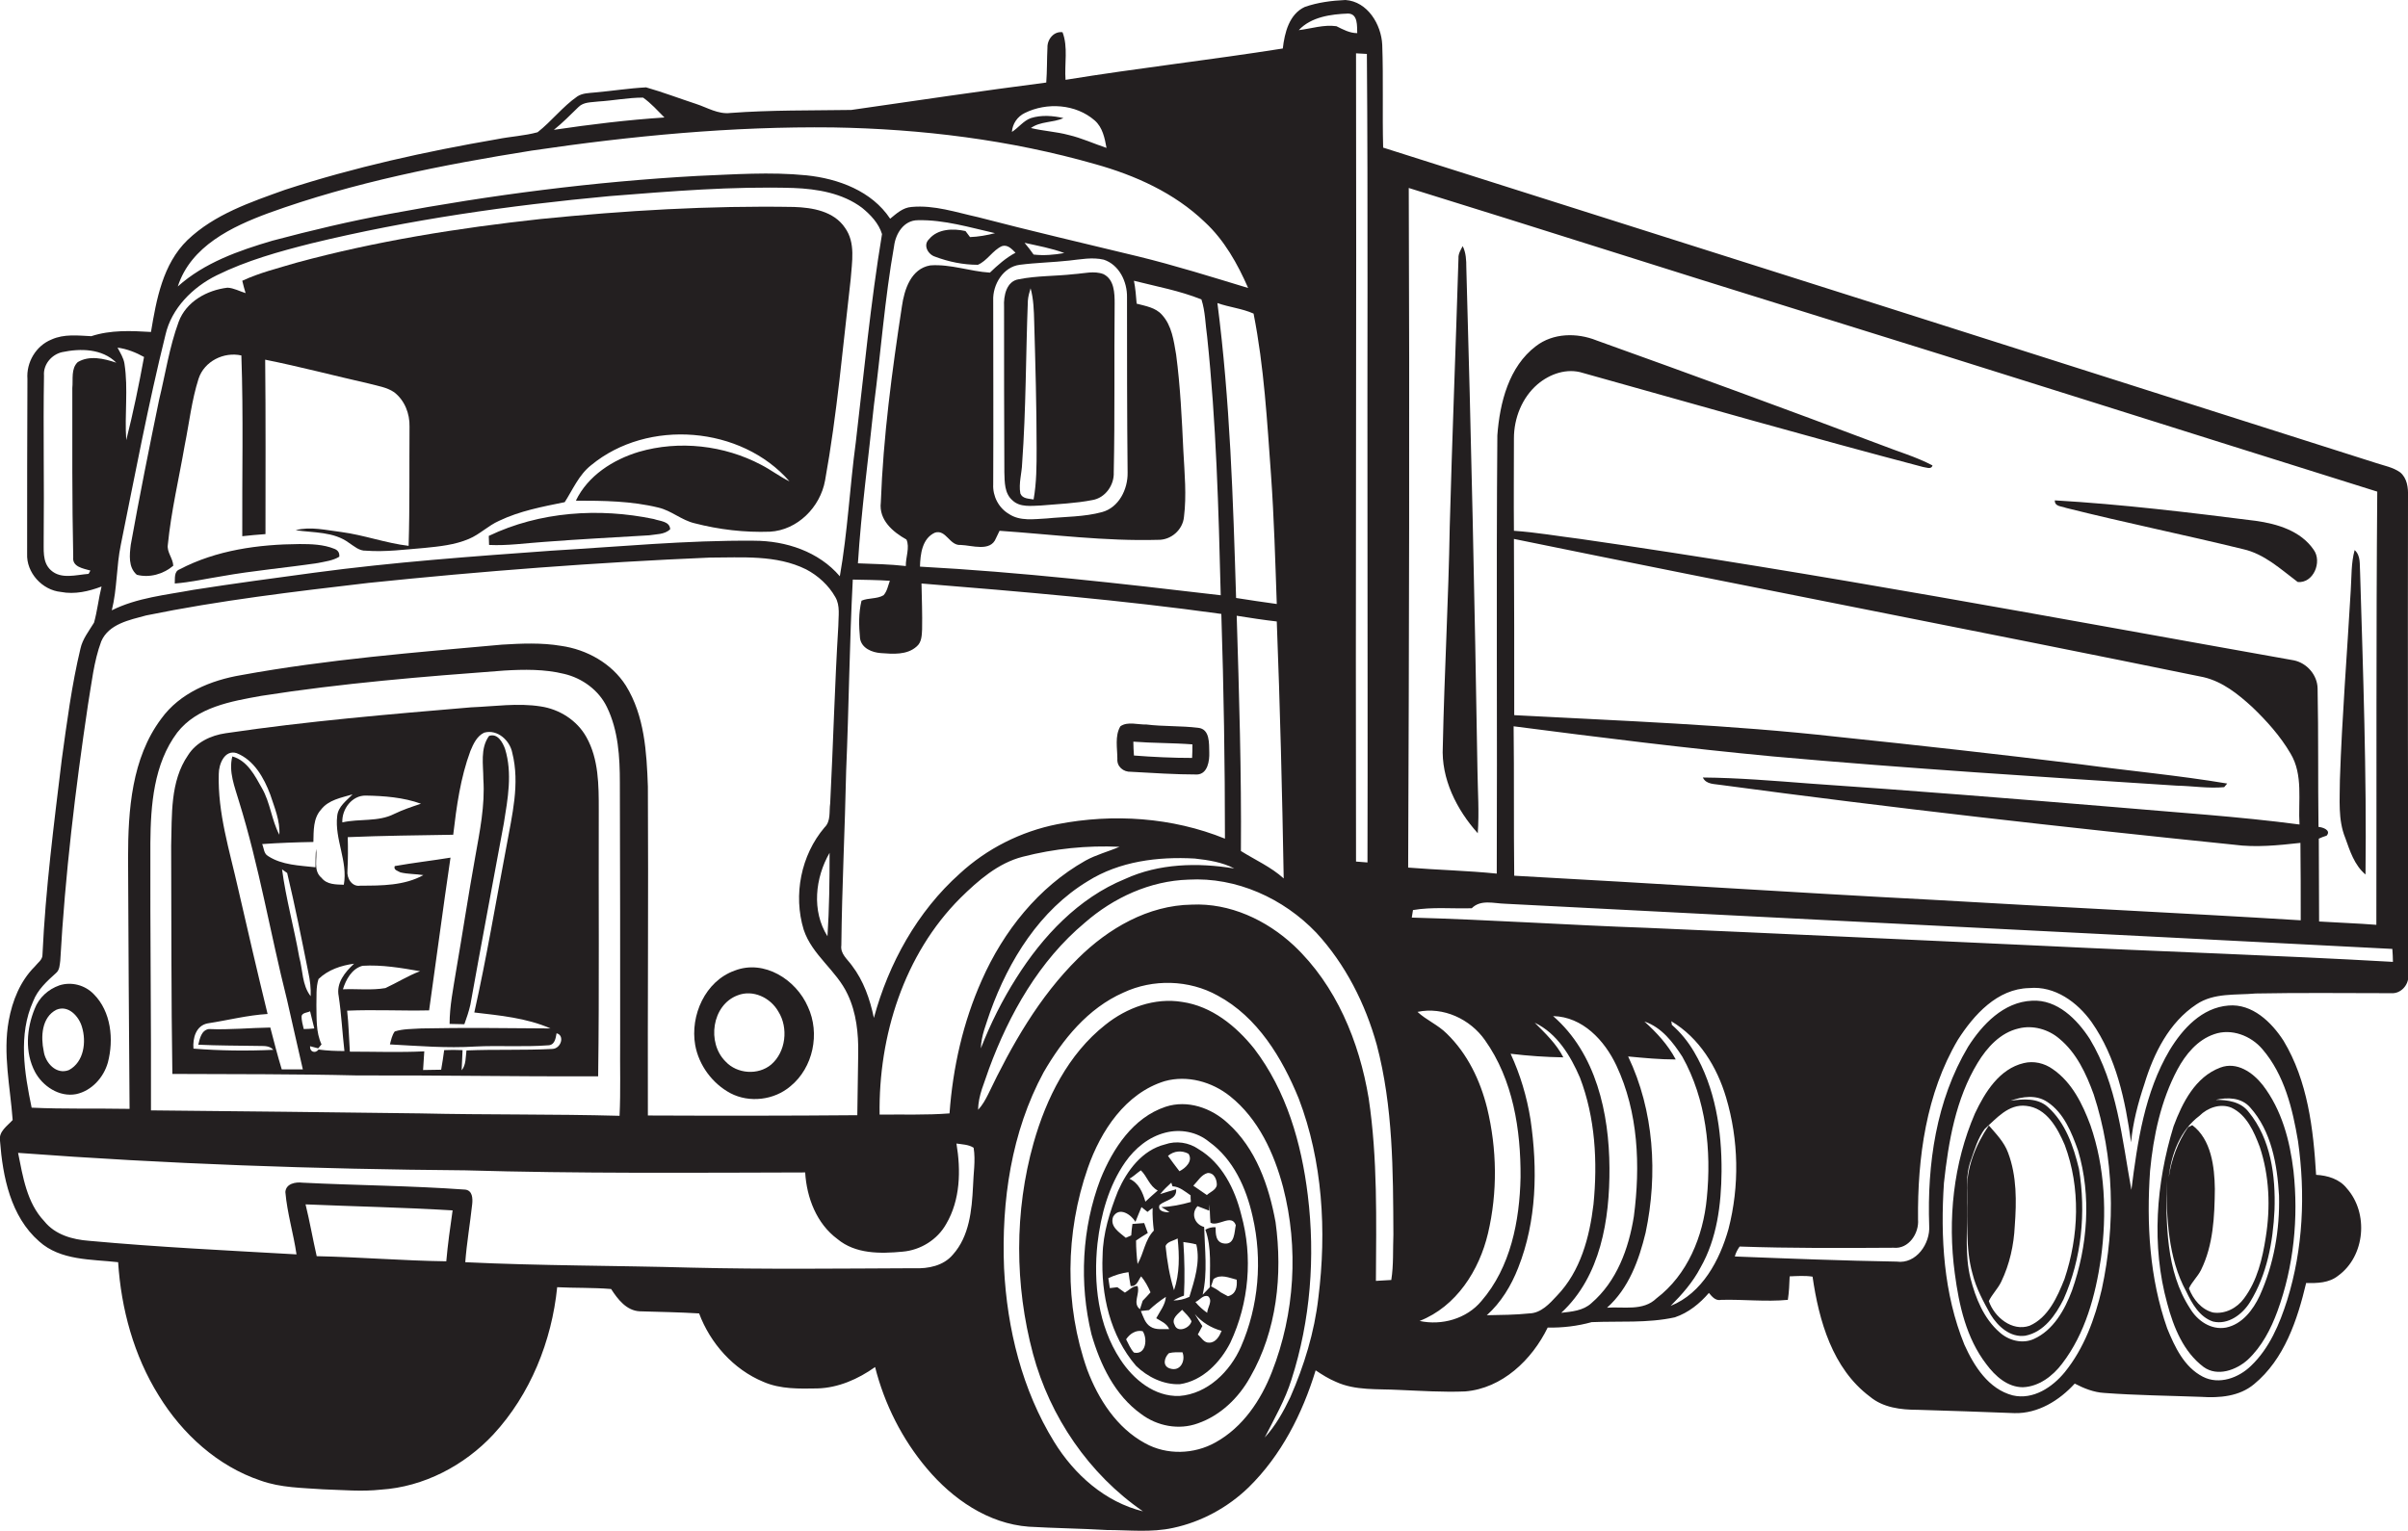
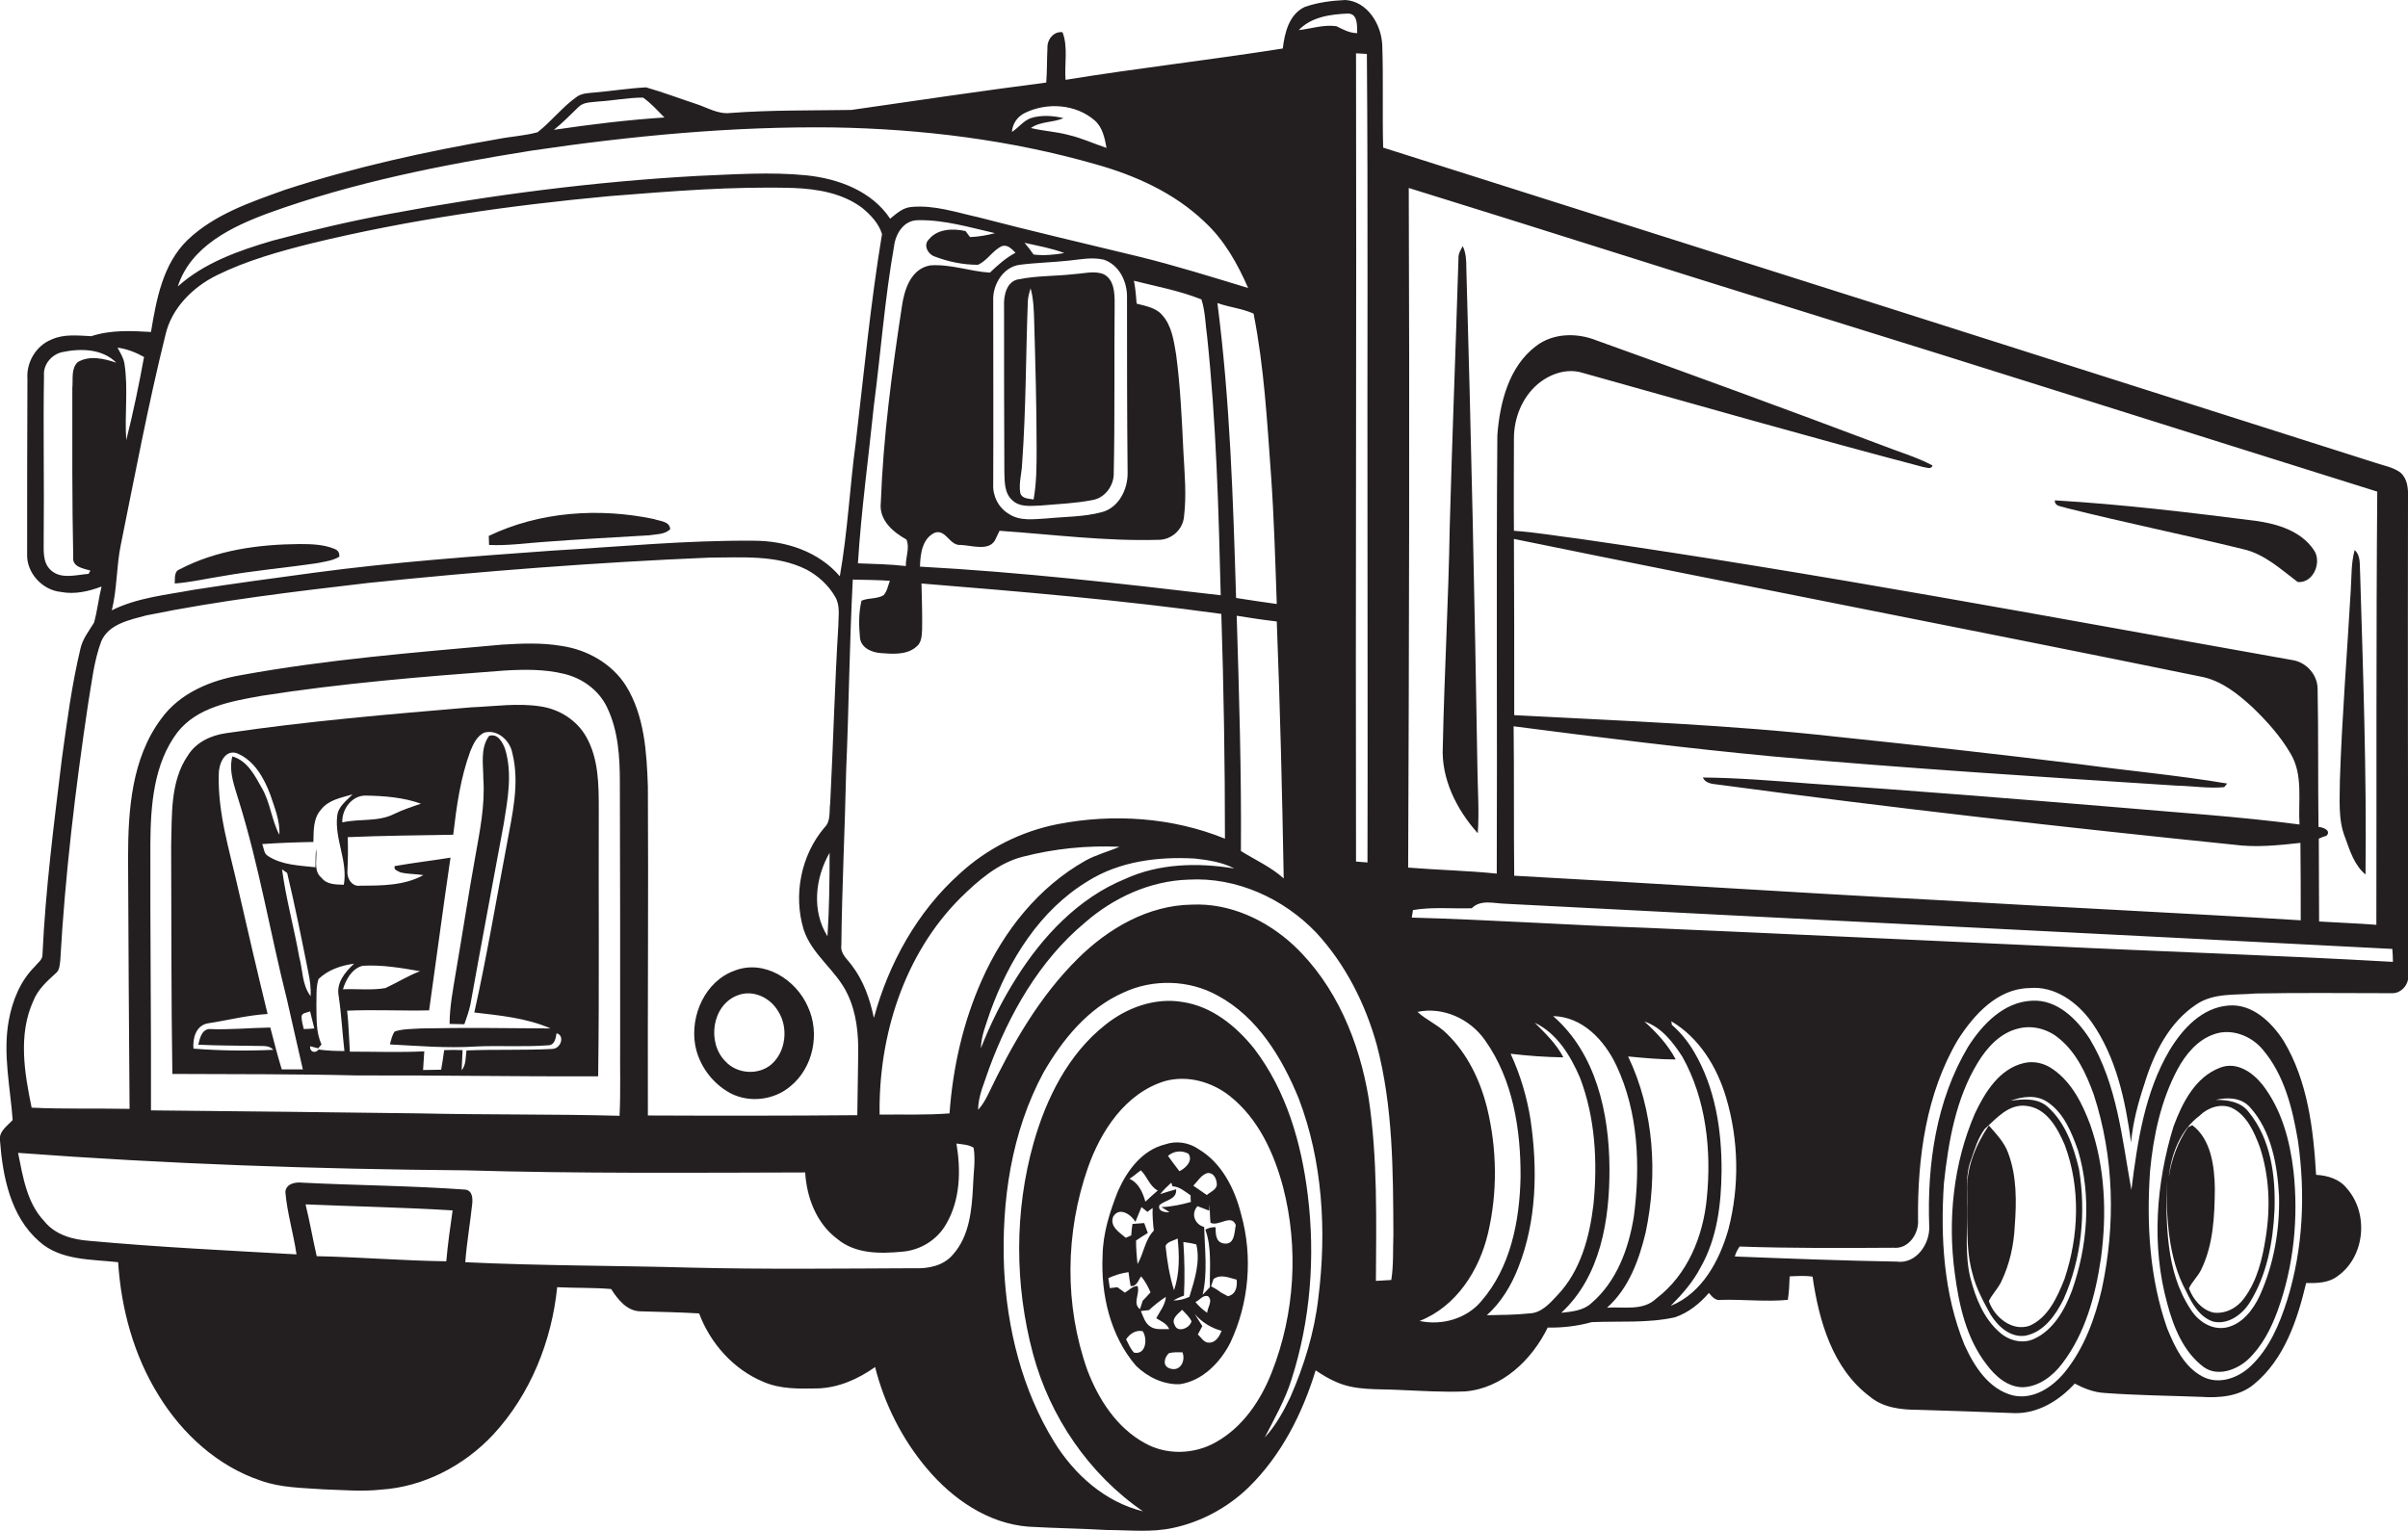
<svg xmlns="http://www.w3.org/2000/svg" version="1.1" id="Layer_1" x="0px" y="0px" viewBox="0 0 799.1 508.3" enable-background="new 0 0 799.1 508.3" xml:space="preserve">
  <g>
    <path fill="#231F20" d="M799.1,164.7c0.1-2.8-0.3-6-2.6-7.9c-2.4-1.7-5.3-2.2-8-3.1C678.7,118.7,568.9,83.8,459,49   c-0.3-11.4,0.1-22.8-0.3-34.1c-0.3-6.8-4.9-14.4-12.2-14.9c-4.6,0.2-9.2,0.8-13.5,2.3c-5.2,2.4-6.7,8.6-7.3,13.8   c-24,3.8-48.1,6.5-72.1,10.4c-0.4-5.2,0.9-10.9-1-15.8c-2.9-0.4-5.1,2.4-5,5.1c-0.2,3.8-0.1,7.7-0.4,11.6   c-21.6,2.8-43.2,6-64.7,9.1c-13.4,0.2-26.7,0-40.1,1c-4.1,0.5-7.7-1.8-11.4-3c-5.5-1.8-11-3.9-16.6-5.5c-5.7,0.3-11.3,1.2-17,1.7   c-2,0.2-4.1,0.2-5.8,1.3c-4.9,3.4-8.5,8.2-13.2,11.9c-4.4,1.2-8.9,1.4-13.4,2.3c-23.8,4.1-47.4,9.3-70.4,16.8   c-11.4,4.1-23.4,8.1-32.4,16.7c-8.2,8-10.3,19.7-12.1,30.5c-6.6-0.4-13.4-0.7-19.8,1.4c-4.4-0.2-9-0.8-13.2,1.1   c-5.2,2.1-8.4,7.6-8,13.1c-0.1,19.3-0.1,38.7-0.1,58c-0.3,6.3,5,12.1,11.2,12.7c4.6,0.9,9.3-0.2,13.5-1.8c-1,4-1.4,8.1-2.5,12   c-1.7,2.8-3.8,5.4-4.5,8.6c-2.9,12.1-4.5,24.5-6.2,36.8c-2.6,21.5-5.4,43-6.4,64.7c0.1,1.8-1.6,2.8-2.6,4.1   c-4.8,4.8-7.4,11.3-8.6,17.9c-2,11,0.5,22,1.3,33c-1.8,2-4.7,3.8-4.2,6.9c0.9,11.9,3.5,25.1,13,33.4c7.1,6.4,17.3,5.9,26.2,6.9   c1,15.5,5.2,31,13.5,44.3c7.8,12.7,19.5,23.4,33.8,28.2c6.7,2.4,13.8,2.4,20.8,2.9c6.4,0.2,12.8,0.8,19.1,0.1   c14.2-0.9,27.7-8,37.3-18.3c12.3-13.3,19.4-31,21.2-48.9c6,0.3,11.9,0.1,17.9,0.6c2.2,3.4,5.1,7.2,9.5,7.4   c6.6,0.2,13.1,0.3,19.7,0.7c3.7,9.9,11.4,18.6,21.3,22.7c5.7,2.5,12,2.3,18,2.2c6.9-0.2,13.5-3.1,19.1-7.1c3.1,12.3,9,24,17.2,33.7   c8.5,10.1,20.3,18.3,33.8,19.3c8.6,0.5,17.3,0.6,25.9,1.1c7.3,0,14.7,0.9,22-0.7c9.4-2,18.2-6.8,25.1-13.5   c10.8-10.6,17.8-24.4,22.2-38.8c2.1,1.4,4.3,2.8,6.7,3.8c6.5,3,13.9,2.3,21,2.7c7.3,0.3,14.6,0.8,21.9,0.5   c12.3-1,22.2-10.5,27.4-21.2c5,0.1,9.9-0.5,14.6-1.8c9.2-0.4,18.5,0.4,27.6-1.6c4.5-1.5,8.3-4.6,11.3-8.1c1.1,1.3,2.2,2.7,4.1,2.3   c7.4-0.2,14.7,0.7,22.1,0c0.4-2.6,0.5-5.2,0.6-7.8c2.5-0.1,5.1-0.3,7.6,0.1c2.1,14.6,6.6,30.5,19,39.8c4.4,3.7,10.3,4.4,15.9,4.4   c10.7,0.3,21.4,0.7,32.1,1.1c7.8,0.2,14.9-4.2,20-9.8c3.1,1.6,6.3,2.9,9.8,3.1c10.7,0.8,21.4,0.9,32.1,1.3   c6.1,0.4,12.7-0.1,17.6-4.2c10.1-8.3,14.4-21.4,17.3-33.6c3.7,0.1,7.6,0,10.6-2.4c9-6.5,10.2-20.8,2.9-29   c-2.4-3.1-6.4-4.3-10.2-4.5c-0.9-15.3-2.8-31.2-10.8-44.5c-4-6.2-10.4-12.4-18.3-11.7c-8.8,0.7-15.2,7.7-19.5,14.8   c-8.3,14-10.7,30.5-12.7,46.4c-3.1-17-4.7-35-13.8-50.1c-4.2-6.5-10.8-13.2-19.2-12.7c-9.4,0.4-16.5,7.9-21.2,15.3   c-10.6,17.8-13.6,39-12.9,59.4c0.4,5.9-4.3,12.8-10.8,11.9c-17.9-0.3-35.8-1-53.7-1.7c0.3-1.2,0.9-2.3,1.6-3.3   c17,0.6,34,0.5,51.1,0.4c5,0.5,8.5-4.8,8.1-9.4c-0.2-20.5,2.7-41.8,13.2-59.6c5.3-8.3,13.1-17,23.7-17.2c8.5-0.8,16,4.7,20.7,11.3   c8.2,11.7,11.2,26,13.1,39.9c0.6-6.6,2.3-13,4.4-19.3c3.1-10.2,8.2-20.5,17.3-26.5c5.8-3.9,13-3,19.6-3.6c15-0.3,30-0.1,45.1-0.1   c3.1,0.2,5.7-2.7,5.6-5.7C799.1,270.8,799,217.8,799.1,164.7z M453.6,17.9c0.4,51.3,0.1,102.7,0.2,154c0,38.2,0.1,76.3,0,114.4   c-0.9-0.1-2.8-0.2-3.8-0.3c-0.2-89.4,0.2-178.8,0-268.3C450.9,17.8,452.7,17.8,453.6,17.9z M447.4,4.5c3.3,0.1,2.9,4.2,3,6.5   c-2.5,0-4.7-1.2-6.9-2.3c-4.2-0.6-8.3,0.8-12.5,1.3C435.1,5.6,441.7,4.7,447.4,4.5z M426,291.6c-4.2-3.8-9.4-6.1-14.2-9.1   c0.2-26-0.6-52.1-1.4-78.1c4.4,0.7,8.9,1.4,13.3,1.9C424.8,234.7,425.5,263.2,426,291.6z M421.8,157.8c1,14.2,1.4,28.4,1.9,42.7   c-4.5-0.6-9-1.3-13.5-2c-1-32.7-2-65.4-6.2-97.9c3.9,1.4,8.2,1.8,12,3.5C419.5,121.8,420.5,139.9,421.8,157.8z M310.3,85.2   c4.5,1.7,9.3,2.7,14.2,2.7c3.1-1.3,4.9-4.8,8-6.2c1.9-0.6,3.3,1,4.5,2.2c-3.2,1.7-5.9,4.1-8.5,6.6c-6.6-0.4-13.1-2.9-19.8-2.4   c-6.4,1.1-8.6,8-9.4,13.6c-3.3,21.6-6.2,43.3-7,65.1c-0.7,5.8,4,9.8,8.5,12.3c1.2,2.6-0.3,6-0.2,8.8c-5.3-0.6-10.6-0.7-15.9-0.9   c1.1-17.5,3.5-34.9,5.3-52.4c2.3-17.6,3.6-35.4,6.7-52.9c0.5-4.1,3.2-8.6,7.9-8.6c8.7-0.2,17.2,2.4,25.6,4.3   c-2.7,0.7-5.5,1.2-8.3,1.3c-0.4-0.5-1.1-1.5-1.5-2c-4.1-0.9-9.2-0.8-12.1,2.7C306.2,81.4,308,84.5,310.3,85.2z M354.8,86.5   c3.8-0.4,7.7-1.2,11.5-0.3c5.1,1.7,7.8,7.3,7.7,12.5c0,19.4,0,38.8,0.2,58.2c0.1,5.5-2.9,11.6-8.5,13.1c-5.9,1.6-12.2,1.5-18.3,2.1   c-4.2,0.2-8.9,1-12.6-1.5c-3.4-2-5.4-5.9-5.2-9.8c0.1-20.4,0-40.7,0-61.1c-0.2-5.2,3.3-11.1,8.8-11.8   C343.8,87.2,349.4,87.1,354.8,86.5z M340,80.6c4.4,1,9,1.8,13.2,3.4c-3.4,0.6-6.8,0.9-10.2,0.5C342.1,83.2,341.1,81.9,340,80.6z    M392.7,149.7c-0.5-10.7-1-21.4-2.4-32c-0.8-4.6-1.4-9.6-4.7-13.2c-2.1-2.4-5.4-2.9-8.4-3.7c-0.2-2.5-0.4-5.1-0.9-7.6   c7.5,1.9,15.2,3.3,22.4,6.2c1.3,4,1.3,8.3,1.9,12.4c3,28.5,3.8,57.2,4.5,85.8c-33.2-3.9-66.4-7.7-99.8-9.5c0.1-4.1,0.7-9.4,5-11.3   c3.7-1.1,4.8,4.4,8.5,4.1c3.7,0.1,9.9,2.4,11.7-2.2c0.3-0.6,0.9-1.9,1.2-2.5c17.5,1.2,35,3.5,52.6,3c4.3,0.1,8.2-3.3,8.6-7.6   C393.8,164.5,393.1,157.1,392.7,149.7z M295.3,192.8c-0.6,1.6-0.9,3.5-2.1,4.8c-2.2,1.3-5,0.8-7.3,1.8c-1,4.1-0.9,8.3-0.5,12.5   c0.5,3.3,4,4.7,6.9,4.9c4,0.3,8.7,0.7,11.9-2.2c1.7-1.4,1.7-3.8,1.8-5.7c0.1-5.1-0.1-10.1-0.2-15.2c33.2,2.7,66.5,5.5,99.5,10.1   c0.8,24.8,1.2,49.7,1.2,74.6c-17.5-7.1-37.1-8.4-55.6-4.8c-12.1,2.4-23.4,8.1-32.4,16.4c-14.1,12.6-23.6,29.8-28.5,47.9   c-1.3-6.2-3.4-12.3-7.3-17.4c-1.5-2.1-3.9-3.9-3.5-6.7c0.2-19.3,1.2-38.7,1.6-58c0.9-21.1,1.1-42.3,2.2-63.4   C287,192.5,291.2,192.5,295.3,192.8z M318.7,298.1c5.9-5.8,12.5-11.6,20.7-13.7c10.5-2.7,21.3-3.8,32.1-3.3   c-3.7,1.6-7.7,2.6-11.3,4.6c-15.6,8.8-27.2,23.4-34.4,39.7c-6.2,13.9-9.6,29-10.7,44.2c-7.7,0.6-15.5,0.3-23.2,0.4   C291.5,343.9,300,316.8,318.7,298.1z M328.6,335.9c6.2-17.2,16.5-33.8,32.4-43.4c10.5-6.6,23.3-8.2,35.5-7.5   c4.5,0.5,9.1,1.2,13.1,3.3c-12.1-2-25-1.7-36.3,3.5c-15.4,6.3-27.3,19-36,32.8c-4.7,7.4-8.6,15.2-11.8,23.4   C325.6,343.8,327.3,339.9,328.6,335.9z M340.1,37.5c7.3-3.6,16.9-3,23.2,2.5c2.6,2.3,3.3,5.8,3.9,9.1c-4.2-1.4-8.3-3.3-12.6-4.3   c-4.1-1.1-8.4-1.3-12.5-2.3c3.2-2.3,7.3-1.7,10.8-3.3c-3.5-0.8-7.3-1.1-10.8,0c-2.5,0.9-4.1,3.2-6.3,4.6   C336,41.1,337.6,38.7,340.1,37.5z M192,35.5c1.7-1.7,4.3-1.5,6.5-1.8c5-0.3,9.9-1.3,14.9-1.3c2.7,1.9,4.8,4.3,7.1,6.6   c-12.3,0.8-24.5,2.3-36.7,4.1C186.7,40.8,189.3,38.1,192,35.5z M89.2,70.7c28.2-10.2,57.7-16,87.2-20.7   c33.1-4.9,66.6-8.1,100.1-7.7c29.3,0.5,58.7,4.1,87,12.2c13.2,3.7,26.2,9.5,36.3,19.2c6.5,6,10.9,13.9,14.4,21.9   c-12.2-3.7-24.3-7.5-36.6-10.5c-17.7-4.3-35.4-8.4-53-13c-7.3-1.6-14.5-4.1-22.1-3.4c-2.9,0.2-5,2.2-7.1,3.9   c-6.1-9.2-17.2-13.3-27.8-14.4c-12-1.2-24.1-0.3-36.2,0.2C197.1,60.3,163,64.7,129.3,71c-13.1,2.4-26.1,5.5-38.9,8.9   C79.2,83.2,67.8,87.2,59,95.1C63.3,81.7,77,75.2,89.2,70.7z M54.9,111.2c2-8.9,9.1-15.9,17-19.8c9.9-4.9,20.7-7.9,31.4-10.6   c32.5-7.9,65.7-12.6,99-15.7c20.3-1.6,40.6-3.3,61-2.7c7.9,0.3,16.3,1.7,22.8,6.6c2.8,2.3,5.5,5.1,6.6,8.7   c-3.8,22.9-6,46.1-8.7,69.1c-2,14.8-2.7,29.8-5.3,44.5c-7-8.2-17.9-11.8-28.5-11.8c-22.4-0.2-44.8,2-67.1,3.3   c-26.3,1.9-52.6,3.8-78.7,7.3c-13.4,1.8-26.8,3.6-40.2,5.7c-9.1,1.7-18.7,2.6-27.1,6.8c1.8-7.2,1.5-14.6,3-21.8   C44.8,157.6,49.2,134.2,54.9,111.2z M47.8,118.5c-1.7,9.3-3.6,18.5-5.9,27.6c-0.6-8.5,0.7-17-0.6-25.4c-0.3-1.9-1.4-3.6-2.3-5.3   C42.1,115.8,45.1,117,47.8,118.5z M25.8,120.2c-2.3,2.2-1.5,5.7-1.8,8.6c0,18.7-0.1,37.4,0.3,56.1c-0.4,3.3,3.3,3.8,5.7,4.5   c-0.2,0.3-0.4,0.8-0.6,1.1c-4.1,0.3-9.1,1.9-12.5-1.2c-3-2.7-2.3-7-2.4-10.6c0.2-18-0.2-36,0.1-54c-0.3-3.7,2.5-7,6-7.8   c6.1-1.3,13.3-1.2,18,3.5C34.4,119,29.7,117.9,25.8,120.2z M11,332.4c1.5-3.9,4.6-6.7,7.6-9.4c1.2-1,1.2-2.7,1.4-4.1   c1.6-28.5,5-56.8,9.2-85c1.2-7,1.9-14.3,4.4-21c2.5-5.8,9.4-7.1,14.9-8.6c24.4-5,49.1-7.9,73.8-10.8c37.6-3.9,75.4-6.8,113.2-8.4   c10.7,0,22.1-1,32,3.9c4,2.1,7.5,5.3,9.7,9.2c1.7,2.9,1,6.4,1,9.6c-1.2,19.6-1.7,39.3-2.7,58.9c-0.4,2.7,0.3,5.9-1.9,8   c-7.8,9.2-10.4,22.4-6.9,33.9c2.8,8.5,10.9,13.5,14.6,21.5c2.9,6.1,3.6,13,3.5,19.6c-0.1,6.8-0.2,13.7-0.3,20.5   c-23.1,0.2-46.3,0.2-69.5,0.1c-0.1-36.4,0.2-72.8,0-109.2c-0.4-11.4-1.1-23.5-7.3-33.5c-4.7-7.4-13-12-21.5-13.2   c-6.5-1.1-13.2-0.8-19.7-0.4c-28.9,2.6-57.9,4.9-86.4,10.1c-10.1,1.7-20.4,5.9-26.6,14.5c-9.8,13.1-11,30.3-11,46.2   c0.1,27.8,0.3,55.5,0.5,83.3c-10.8-0.2-21.7,0.1-32.5-0.4C8.1,356.1,6,343.5,11,332.4z M275.3,283.1c0,9.2-0.1,18.5-0.7,27.7   C269.3,302.4,270.5,291.4,275.3,283.1z M205.8,345.8c-0.1,8.2,0.2,16.4-0.2,24.6c-22.1-0.6-44.1-0.3-66.2-0.8   c-29.8-0.4-59.5-0.7-89.3-1c0.1-29.6-0.3-59.2-0.2-88.8c0.1-12.5,1.1-26.2,8.9-36.6c6.6-8.5,17.9-10.4,27.9-12.2   c26.7-4.2,53.7-6.4,80.6-8.4c6.6-0.4,13.4-0.5,19.9,1.1c6,1.4,11.5,5.4,14.2,11c3.8,7.8,4.3,16.6,4.3,25.1   C205.8,288.5,205.8,317.2,205.8,345.8z M148.1,418.7c-14.4-0.2-28.7-1.4-43-1.7c-1.3-5.7-2.3-11.5-3.7-17.2c16.3,0.7,32.5,1,48.8,2   C149.4,407.4,148.6,413,148.1,418.7z M322.9,393.8c-0.4,7.9-1.2,16.6-6.7,22.7c-3.1,3.7-8.2,4.7-12.8,4.5   c-24.7,0.1-49.4,0.4-74-0.2c-25-0.7-50-0.6-75-1.8c0.5-6.5,1.6-12.8,2.3-19.3c0.2-1.9,0.1-4.5-2.3-4.8c-18-1.3-36-1.4-54-2.3   c-2.3-0.3-5.5,0.3-5.7,3.1c0.6,7,2.7,13.8,3.7,20.7c-23-1.3-45.9-2.4-68.8-4.5c-5.5-0.4-11.3-2-14.9-6.5   c-5.8-6.1-7.1-14.8-8.7-22.7c49.4,3.7,98.9,5.4,148.4,5.8c37.6,1.1,75.2,0.8,112.8,0.7c0.5,8.4,3.8,17,10.7,22.1   c6,5,14.2,4.9,21.6,4.2c6-0.5,11.6-4,14.5-9.2c4.7-8,4.9-17.8,3.4-26.7c1.9,0.3,4,0.3,5.7,1.4C323.8,385.3,323,389.6,322.9,393.8z    M403.4,478.8c-7.1,4-16.2,4.3-23.4,0.3c-9.4-5.1-15.5-14.6-19.2-24.4c-7.6-21.5-7.3-45.5,0.2-67c4.3-12.3,12.5-24.8,25.5-28.8   c7.5-2.1,15.7,0.2,21.7,5c9.4,7.5,14.6,18.9,17.6,30.2c5.2,20.1,3.9,41.9-3.7,61.3C418.4,464.9,412.4,473.8,403.4,478.8z    M437.5,430.8c-1.3,11.4-4.7,22.5-9.3,33c-2.3,4.8-4.9,9.5-8.5,13.4c3.2-6.3,6.8-12.5,8.9-19.3c6.3-19.6,7.9-40.7,5.4-61.1   c-2.1-17.3-7.1-34.7-17.8-48.7c-6-7.5-14.1-14.1-23.9-15.5c-9.1-1.5-18.4,1.9-25.5,7.6c-12.3,9.7-19.6,24.4-23.8,39.2   c-6.4,22.7-6.3,47.2-0.2,70c5.6,20.9,18.6,40,36.5,52.3c-12.6-3.1-22.8-12.2-29.5-23.1c-10.6-17.2-15.6-37.5-16.6-57.6   c-0.9-22.3,2.4-45.2,13.1-65c6.3-10.9,14.7-21.3,26.5-26.5c9.8-4.6,21.8-4.3,31.3,1c13.2,7.1,21.4,20.7,26.9,34.2   C438.9,385.4,440.3,408.6,437.5,430.8z M461.7,424.9c-1.7,0.1-3.4,0.2-5.1,0.3c0.1-20.2,0.6-40.5-2.4-60.6   c-3.1-18.8-10.8-37.5-24.8-50.7c-9.1-8.5-21.3-14.2-33.9-13.6c-14.5,0.2-27.7,7.9-37.7,17.8c-13,12.8-22.1,28.9-29.9,45.2   c-0.9,1.8-1.9,3.6-3.3,5.1c0-4.8,2.2-9.2,3.6-13.6c6.7-18.2,16.7-35.9,31.8-48.5c9.5-8.3,21.6-13.9,34.4-14.3   c15.9-0.9,31.5,6.2,42.4,17.6c9.7,10.5,16.3,23.6,20.1,37.3c5.4,20.5,5.4,41.8,5.5,62.9C462.2,414.8,462.5,419.9,461.7,424.9z    M713.5,388.7c1.1-11.6,3.6-23.4,9.1-33.7c2.7-5,6.6-9.8,12.2-11.7c5.7-2,12.2,0.5,16,5c7.3,8.5,10,19.8,11.8,30.5   c2.5,17.6,1.7,35.8-3.6,52.8c-2.5,7.9-5.9,16-12,21.8c-4.1,4-10.6,6.4-16,3.6c-6.2-3.2-9.3-9.9-11.8-16   C713.3,424.3,712.3,406.2,713.5,388.7z M645.1,392.7c1.5-13.7,3.9-27.9,11.2-39.9c3.1-5.1,7.5-10,13.6-11.4   c4.7-1.2,9.9,0.3,13.5,3.4c5.7,4.7,8.9,11.6,11.4,18.5c6.8,20.8,7.3,43.3,2.7,64.6c-2.3,9.9-5.9,19.7-12.3,27.6   c-4.1,5-10.5,9.3-17.3,7.7c-8-2.1-12.8-9.7-16-16.8C645,429.5,643.9,410.7,645.1,392.7z M467.5,62.4c43,13.3,85.9,27.1,128.9,40.4   c64.2,19.9,128.3,40.3,192.5,60.4c-0.4,47.9-0.2,95.9-0.3,143.8c-6.3-0.5-12.7-0.7-19-1.1c0-9.2-0.1-18.4-0.1-27.5   c0.6-0.3,1.9-0.8,2.6-1c1.6-1.8-1.3-2.8-2.7-2.9c-0.2-15.3,0-30.7-0.3-46c-0.1-4.4-3.5-8.4-7.9-9.3c-78.8-14-157.5-28.9-236.8-40.3   c-7.3-0.9-14.6-2.2-22-2.7c-0.1-10.2,0-20.4,0-30.7c0-6.7,2.7-13.5,7.8-17.9c4.1-3.5,9.8-5.5,15.1-3.8   c37.6,10.5,75.1,21.3,112.8,31.2c1,0.1,2.8,1,3.2-0.5c-5.5-2.9-11.5-4.6-17.3-6.9c-31.3-11.8-62.7-23.3-94.2-34.6   c-6.5-2.6-14.4-2.5-20.1,1.9c-9,6.8-12,18.8-12.8,29.6c-0.4,48.5,0,97-0.2,145.5c-9.8-1-19.6-1.2-29.4-2   C467.6,213,467.8,137.7,467.5,62.4z M690.3,253.7c-26.8-3.3-53.6-6.3-80.5-9.1c-35.6-4-71.5-5.3-107.3-7.2c0-19.5,0-39-0.1-58.5   c76.2,15.6,152.7,30.3,228.9,45.9c6.3,1.5,11.4,5.6,16.1,9.9c4.8,4.6,9.3,9.6,12.7,15.4c4.3,7.1,2.5,15.8,3,23.6   c-20.5-2.7-41.1-4-61.6-5.8c-33.7-2.8-67.3-5.5-101-7.8c-11.8-0.9-23.6-1.9-35.4-2c1.1,2.4,4,2.1,6.2,2.5   c56.5,7.6,113.3,14,170,19.8c7.4,1,14.8,0.2,22.1-0.6c0.1,8.6,0.1,17.1,0.1,25.7c-40.7-2.5-81.4-4.4-122.1-6.8   c-46.3-2.4-92.6-5.5-138.9-8c-0.2-16.5,0-33.1-0.2-49.6c28.6,3.7,57.3,7.3,86,10c44.6,4,89.3,6.8,134,9.7c5.3,0.1,10.6,1,15.8,0.5   l1-1.2C723,257.4,706.6,255.9,690.3,253.7z M471.1,438.5c12.2-4.8,19.8-16.8,22.7-29.1c3.2-13.6,3-28-0.3-41.6   c-2.3-9.2-6.5-18-13.4-24.7c-2.9-2.9-6.8-4.5-9.7-7.2c8.6-1.8,17.5,2.4,22.4,9.4c9.3,13.1,11.9,29.7,11.8,45.5   c-0.3,14.5-3.3,29.9-13,41.1C486.7,437.8,478.4,440.1,471.1,438.5z M507.5,436c-4.7,0.5-9.4,0.5-14.1,0.6   c4.7-4.2,8.1-9.8,10.4-15.7c6.2-15.6,6.5-32.9,4.1-49.3c-1.2-7.5-3.4-14.9-6.6-21.8c5.8,0.7,11.6,1.1,17.5,1.2   c-2.3-4.5-6-8-9.5-11.5c7.4,3.5,11.9,11,15,18.2c5.1,13.3,5.9,28,4.5,42.1c-1.3,10.9-4.3,22.2-12.1,30.3   C514.2,432.8,511.4,435.9,507.5,436z M528.1,432.6c-2.7,2.5-6.5,2.8-10,3.2c13.1-12.1,16.1-31,16-48.1c-0.1-18.1-4.4-38-18.7-50.4   c9.8,0.2,17.1,8.1,21,16.4c7.3,15.5,8,33.3,5.8,50.1C540.5,414.5,536.5,425.4,528.1,432.6z M549.7,431c-4.4,4.3-10.9,2.7-16.4,3.1   c7.2-6.4,10.6-15.8,12.8-24.9c4.1-19.4,2.8-40.5-5.8-58.5c5.3,0.5,10.5,1,15.8,1c-2.6-4.9-6.3-8.9-10.4-12.6   c5.7,1.9,9.5,6.9,12.6,11.7c7.9,14.1,9.7,31.1,8.1,47C565.2,410.4,560,423.2,549.7,431z M573.6,408c-2.9,10.3-8.7,21.3-19.2,25.5   c3.8-3.8,7.4-7.9,9.9-12.7c5.5-9.6,6.9-21,7-31.9c0.1-13.7-2.1-27.8-9.1-39.7c-2-3.4-4.5-6.5-7.4-9c0-0.3-0.1-0.9-0.2-1.2   c9.3,5.5,15.2,15.2,18.2,25.3C577,378.4,577.3,393.7,573.6,408z M678.5,314c-44-2-88-4.1-132-6c-26-0.9-52-2.7-78-3.4   c0.1-0.6,0.3-1.8,0.4-2.5c6.4-1.1,13-0.4,19.5-0.6c3-3,7.3-1.6,11-1.5c98.2,5.1,196.3,9.9,294.5,15c0.1,1.1,0.2,3.2,0.2,4.3   C755.6,317.1,717,315.9,678.5,314z" />
-     <path fill="#231F20" d="M45.4,190.8c4.2,1.1,8.8-0.2,12.1-3c-0.1-2.5-2.2-4.5-1.8-7c1.1-11.1,3.7-22,5.6-33   c1.5-7.4,2.3-14.9,4.6-22.1c1.9-5.8,8.4-9,14.2-7.7c0.7,20,0.2,40,0.3,60c2.5-0.3,5.1-0.5,7.7-0.7c0-19.3,0.1-38.6-0.1-57.9   c11.5,2.3,22.8,5.3,34.3,7.9c2.9,0.8,6,1.2,8.5,2.9c3.5,2.7,5.2,7.1,5.1,11.4c-0.1,13.2,0.1,26.4-0.3,39.6   c-7.6-0.9-14.8-3.6-22.4-4.6c-5-0.6-10.1-1.9-15.1-0.6c5.9,0.9,12.6,0.4,17.7,4.2c1.7,1.1,3.4,2.7,5.6,2.6c6.5,0.5,13-0.4,19.4-0.9   c5-0.5,10.1-1,14.8-3c3.6-1.5,6.4-4.4,10-6c6.9-3.3,14.4-4.7,21.8-6.2c2.7-4.2,4.7-9.1,8.8-12.3c18.8-15.5,49.8-13,65.8,5.4   c-3.3-1.6-6.1-3.8-9.4-5.5c-12.3-6.5-27.2-8.2-40.6-4.3c-8.6,2.6-16.9,7.9-20.9,16.2c9.2,0,18.4,0.1,27.4,2.3c4.3,1,7.7,4.2,12,5.2   c8.1,2.1,16.6,3.1,25,2.8c9.1-0.5,16.7-8.1,18.3-17c4-22.1,5.9-44.5,8.5-66.8c0.4-5.7,1.7-12.1-1.9-17.1   c-3.7-5.5-10.8-6.7-16.9-6.9c-28.1-0.5-56.2,1.2-84.1,4C152,75.7,124.9,80,98.4,87.2c-6,1.8-12.2,3.3-18,6c0.3,1.4,0.7,2.7,1.1,4.1   c-2-0.6-3.9-1.7-6-1.8c-6.8,0.8-13.7,4.6-16.2,11.3c-3.1,8.4-4.4,17.3-6.5,25.9c-3.3,16-6.5,32-9.4,48.1   C43,184.1,42.5,188.3,45.4,190.8z" />
    <path fill="#231F20" d="M490.3,255.8c-0.9-55.7-2.1-111.3-3.7-167c0-2.4-0.1-4.9-1.2-7.1c-0.7,1.3-1.5,2.6-1.4,4   c-0.9,29.7-2.1,59.4-2.9,89.1c-0.4,24.3-1.8,48.6-2.3,73c-0.6,10.7,4.6,21,11.6,28.8C490.9,269.6,490.4,262.7,490.3,255.8z" />
    <path fill="#231F20" d="M333.2,101.8c0,18.3,0,36.7,0.1,55c0.1,3.2,0,7,2.7,9.3c2.5,2.4,6.3,1.8,9.5,1.7c5.7-0.5,11.4-0.7,17-1.8   c4.3-0.7,7.3-5,7.1-9.2c0.4-18.7,0.1-37.3,0.3-56c0-3.5-0.1-8-3.7-9.8c-3.1-1.2-6.5-0.2-9.8,0c-6.1,0.7-12.3,0.5-18.3,1.7   C334,93.3,333,98.2,333.2,101.8z M339.2,153.8c1.3-18,1.2-36,1.9-54c0.1-1.4,0.5-2.8,0.9-4.1c1,3.6,1.1,7.4,1.2,11.2   c0.4,14,0.8,28,0.8,42c0,5.6,0,11.3-1,16.9c-1.6-0.3-3.7-0.2-4.4-2C338,160.4,339.1,157.1,339.2,153.8z" />
    <path fill="#231F20" d="M685.6,168.6c19.5,4.9,39.2,8.9,58.8,13.7c7.1,1.6,12.5,6.7,18.1,10.9c5.2,0.5,8.2-6.7,5.3-10.7   c-4.3-6.3-12.1-8.6-19.2-9.6c-22.2-2.8-44.4-5.5-66.7-6.8C681.8,168.2,684.1,168,685.6,168.6z" />
    <path fill="#231F20" d="M217,172.3c-18.2-3.8-37.9-2.5-54.8,5.6c0,0.7,0.1,2.2,0.1,3c6.1,0.3,12.1-0.6,18.1-1   c11.7-0.9,23.3-1.5,35-2.2c2.3-0.4,5.1-0.2,7-2C222.3,173,218.9,173,217,172.3z" />
    <path fill="#231F20" d="M111,182.2c-3.7-1.5-7.7-1.6-11.6-1.6c-13.6,0.1-27.6,2-39.8,8.4c-1.9,0.7-1.5,3-1.6,4.7   c5.2-0.4,10.4-1.6,15.5-2.4c10.6-1.9,21.3-2.8,32-4.4c2.4-0.5,5-0.8,7.1-2.1C112.7,183.5,112.2,182.7,111,182.2z" />
    <path fill="#231F20" d="M785,290.3c0.4-33.5-0.8-67-1.8-100.4c-0.2-2.5,0.3-5.4-1.8-7.3c-1.2,4.3-1,8.9-1.3,13.4   c-1.2,21-2.9,41.9-3.6,62.9c0,6.4-0.7,13.2,1.8,19.3C779.8,282.4,781.3,287.2,785,290.3z" />
    <path fill="#231F20" d="M198.7,268.8c0-8.1,0-16.8-4.1-24.1c-3.1-5.6-9-9.3-15.2-10.2c-7.6-1.2-15.3,0-23,0.3   c-27.2,2.3-54.5,4.6-81.5,8.6c-4.9,0.7-9.8,3-12.5,7.3c-6,8.7-5.3,19.9-5.6,30c0.1,25.3,0,50.5,0.4,75.8c20.4,0.1,40.9,0,61.3,0.5   c26.7-0.1,53.3,0.4,80,0.3C198.9,327.8,198.6,298.3,198.7,268.8z M139.7,266.8c-3,1-6,2-8.9,3.4c-5.3,2.7-11.5,1.5-17.2,2.8   c-0.2-4.4,3.2-9,7.8-8.9C127.5,264.2,133.9,264.7,139.7,266.8z M106.5,268.8c2.5-3.3,6.8-4,10.5-5.1c-2,2.1-4.8,4-5.1,7.2   c-0.9,7.7,3.6,15,2.2,22.8c-2.6-0.1-5.6,0-7.4-2.3c-2.9-2.4-1.3-6.5-1.8-9.6c-0.2,2-0.2,4-0.2,6.1c-5.3-0.6-11.1-0.7-15.7-3.7   c-1.5-0.8-1.4-2.7-2-4c5.7-0.4,11.3-0.6,17-0.7C104.1,275.8,103.9,271.7,106.5,268.8z M103.1,330.7c-2.9-3.7-2.6-8.7-3.8-13   c-1.7-9.7-4.4-19.3-5.7-29.1c0.4,0.3,1.3,0.9,1.7,1.2c2.6,10.9,4.8,21.9,7,32.9C102.9,325.4,103.2,328.1,103.1,330.7z M93.5,355   c-1.4-4.6-2.6-9.3-3.8-13.9c-6.8,0.1-13.6,0.8-20.4,0.5c-2.5,0.4-3,3.2-3.5,5.2c6.5,0.3,13.1,0.3,19.6,0.4c1.8,0.1,3.9-0.3,5.3,1.3   c-8.8,0.4-17.7,0.3-26.5-0.4c-0.3-3.4,0.8-7.7,4.8-8.4c6.6-1,13.1-2.7,19.8-3.1c-3.4-13.9-6.6-27.8-9.8-41.7   c-2.8-12.5-6.8-25-6.4-38c0-3.2,1.9-8.1,5.9-6.9c5.8,2.3,9.1,8.2,11.2,13.8c1.4,4.3,3.3,8.7,3,13.3c-2.6-4.9-3-10.7-5.8-15.5   c-2.3-4.1-4.8-9.1-9.8-10.5c-1.3,5.1,0.8,10.1,2.2,14.9c6.7,21.5,10.4,43.9,15.9,65.7c1.8,7.8,3.5,15.6,5.3,23.3   C98.1,355,95.8,355,93.5,355z M100.1,337.2c0.4-1.1,1.9-1,2.8-1.5c0.5,1.9,0.9,3.8,1.4,5.7c-1.2,0.1-2.3,0.2-3.5,0.2   C100.5,340.2,100,338.8,100.1,337.2z M105.7,348.4c-1.1,1.5-3,0.7-2.8-1.1c0.7,0.2,2,0.5,2.7,0.7c0.4-0.4,0.7-0.9,1.1-1.3   c-1.9-4.1-1.6-8.7-1.7-13c0.1-2.9-0.2-5.9,0.7-8.7c3.2-3.1,7.5-4.5,11.8-5.1c-3,2.8-6,6.4-5.1,10.8c0.9,6,1.2,12.1,1.9,18.2   C111.5,348.9,108.6,348.8,105.7,348.4z M120.3,320.6c6.4-0.4,12.8,0.7,19.1,1.8c-4,1.5-7.6,3.8-11.5,5.6c-4.6,0.8-9.4,0.2-14.1,0.4   C114.8,325.2,116.7,321.6,120.3,320.6z M183.3,348.2c-9.5,0.5-19,0.1-28.5,0.5c-0.3,2.2-0.1,4.8-1.6,6.6c0.1-2.2,0.2-4.5,0.3-6.7   c-2.1-0.1-4.1-0.1-6.1,0c-0.3,2.2-0.6,4.3-1,6.5c-2,0-4,0.1-6,0.1c0.1-2.1,0.3-4.2,0.4-6.2c-8.2,0.4-16.5,0.1-24.7,0.1   c-0.3-4.6-0.4-9.1-0.9-13.6c9.1-0.4,18.1,0.1,27.2-0.1c2.4-16.9,4.6-33.8,7.1-50.7c-6.1,1-12.3,1.7-18.5,2.8   c-0.5,1.3,1,1.6,1.9,2.1c2.5,0.6,5.1,0.5,7.6,0.9c-6.3,3.5-13.9,3.5-20.9,3.5c-2.8,0.5-4.6-2.5-4.3-5c0.2-3.7,0.2-7.4,0.1-11.1   c11.7-0.5,23.3-0.6,35-0.8c1.1-9.4,2.4-18.9,5.7-27.8c1-2.4,2.2-5,4.6-6.1c4.4-1.2,8.5,2.6,9.3,6.7c2.6,10.3-0.1,20.8-1.9,30.9   c-3.5,18.4-6.6,37-10.7,55.3c8.5,1,17.3,1.8,25.3,5.3c-14.3-0.1-28.6-0.3-42.9,0c-2.9,0.2-6,0.1-8.8,1c-0.9,1.2-1.2,2.8-1.6,4.3   c9.4,0.5,18.9,1.3,28.3,0.7c8-0.4,16.1,0.2,24.1-0.4c2.3,0,2.6-2.3,2.9-4C187.5,343.7,186.2,348.1,183.3,348.2z" />
-     <path fill="#231F20" d="M375.3,256.2c7.3,0.4,14.7,0.9,22,0.9c3.5-0.2,4.1-4.6,4-7.3c-0.1-2.9,0.3-7.8-3.7-8.2   c-5.7-0.7-11.5-0.4-17.2-1.1c-2.8,0.1-6.2-1.1-8.6,0.6c-1.9,3.2-1,7.3-1,10.8C370.6,254.5,372.8,256.3,375.3,256.2z M395.7,247.1   c0,1.5,0,3-0.1,4.5c-6.4,0-12.9-0.3-19.3-0.8c-0.1-1.5-0.2-3.1-0.2-4.6C382.6,246.7,389.2,246.6,395.7,247.1z" />
    <path fill="#231F20" d="M156.1,333.5c3.6-20.1,7.4-40.1,11.1-60.2c1.3-8.1,2.9-16.6,0.4-24.7c-0.8-2.2-2.5-5.3-5.3-4.3   c-3,4.1-1.9,9.6-1.9,14.3c0.6,8.8-1.2,17.4-2.7,25.9c-2.3,12.7-4.2,25.4-6.4,38.1c-0.9,5.7-2.1,11.4-2.1,17.3   c1.6,0,3.3,0.1,4.9,0.1C154.8,338,155.6,335.8,156.1,333.5z" />
    <path fill="#231F20" d="M242.4,362.9c6.3,3.3,14.5,2.3,19.9-2.3c7.6-6.2,9.9-17.6,5.8-26.4c-3.9-9-14.5-15.8-24.3-12   c-9.8,3.5-14.8,14.9-13.1,24.7C231.9,353.6,236.4,359.7,242.4,362.9z M244.8,330.4c5.1-2,10.9,0.8,13.5,5.4   c3.4,5.4,2.5,13.4-2.4,17.6c-4.3,3.6-11.3,3.1-15.1-1C234.5,346.2,236.2,333.6,244.8,330.4z" />
-     <path fill="#231F20" d="M25.3,363.2c5.1-1.1,9.1-5.5,10.5-10.5c2-7.6,1.1-16.9-4.7-22.7c-2.9-3-7.4-4.2-11.4-2.9   c-3.7,1.3-6.8,4.1-8.2,7.8c-2.7,6.6-3.3,14.4,0.1,20.9C14.1,360.5,19.6,364.3,25.3,363.2z M18.7,335.2c4-1.7,7.5,2.2,8.5,5.7   c1.5,4.9,0.7,11.6-4.3,14.3c-4.2,1.7-7.9-2.4-8.4-6.3C13.5,344.2,13.8,337.7,18.7,335.2z" />
    <path fill="#231F20" d="M671.3,460.5c5.3-0.2,9.9-3.7,13-7.8c7.7-10,11.1-22.7,12.9-35c2-14.7,1.4-30.1-3.5-44.2   c-2.6-7-6.1-14.2-12.5-18.6c-2.8-2-6.3-2.8-9.6-2c-8.1,1.9-12.9,9.7-16.2,16.7c-7.2,16.6-9.1,35.3-6.7,53.1   c1.4,10.6,3.8,21.5,10.5,30.2C662.1,456.8,666.2,460.5,671.3,460.5z M652.8,400.8c0-5.3-0.6-10.8,1.3-15.8   c1.2-3.5,2.3-7.2,4.5-10.2c3.9-3.5,7.9-8.4,13.8-7.7c6.8,0.7,10.4,7.4,12.8,13c5.3,14.2,4.7,30.2-0.1,44.5   c-2.4,6-5.4,12.8-11.6,15.5c-5.8,2-11.7-2.9-13.5-8.2c1.1-2.3,3-4.1,4.1-6.4c2.8-5.8,4.2-12.2,4.5-18.5c0.6-8.1,0.7-16.6-2.2-24.3   c-1.3-3.6-4-6.3-6.4-9.1c-4.4,6.5-7.6,14.3-7.2,22.3c0.3,9-0.7,18.2,1.8,27c1.2,4.8,3.6,9.2,6,13.5c2.4,3.9,6.5,7.7,11.5,7   c6.2-1.2,10.1-6.9,12.7-12.1c6-13.5,7.5-28.8,5.1-43.3c-1.8-7.5-4.5-15.3-10.3-20.5c-3.4-3.1-8.2-2.7-12.4-2.1   c3.9-1.4,8.5-2.1,12.2,0.4c5.5,3.6,8.1,10.2,10.2,16.1c4.5,15.2,3.2,31.7-2,46.5c-2.4,6.4-6.2,13.2-12.7,16.1   c-3.8,1.7-8.3,0.5-11.3-2.2c-5.3-4.6-8-11.4-9.7-18C652,416.6,652.9,408.6,652.8,400.8z" />
    <path fill="#231F20" d="M731.3,453.8c4.6,3.3,10.8,1,14.6-2.4c4.7-4.4,7.7-10.2,9.9-16.2c5.4-14.8,7-30.9,5.3-46.5   c-1.2-10.1-3.9-20.3-10.2-28.5c-3.3-4.2-8.6-7.9-14.1-5.8c-8.3,3.1-12.6,11.7-15.5,19.5c-5.8,18.9-7.4,39.6-2.1,58.8   C721.3,440.6,724.6,448.8,731.3,453.8z M729.9,370.4c2.7-2.7,6.9-4.2,10.6-2.7c5.1,2.4,7.5,8,9.4,13c3.2,9.6,3.6,20,2,30   c-1.1,7.1-2.8,14.4-7.2,20.3c-2.3,3.2-6.3,5.3-10.3,4.7c-3.9-1-6.6-4.4-8-8c1-2.2,2.9-3.9,4-6.1c4.1-8.3,4.5-17.8,4.6-26.9   c-0.1-7.4-1.2-16.5-7.5-21.2c-0.3,0.2-1,0.5-1.4,0.7c-3.4,4.9-5.5,10.7-6.4,16.6C720.5,383.2,723.5,375.2,729.9,370.4z    M726.8,434.4c-8.2-12.6-7.9-28.3-7.9-42.7c0.1,12.5,0.5,25.8,6.6,37c1.9,4,4.4,8.5,8.9,10c5,1.2,9.8-2.4,12.3-6.5   c5.6-9.1,7.6-19.9,8.1-30.5c0.4-11.3-1.2-23.6-8.6-32.6c-2.6-3.4-7-4-10.9-4c3.9-0.9,8.5-0.8,11.4,2.5c7.1,7.9,9,19,9.6,29.2   c0.3,11.4-1.7,22.9-6.4,33.3c-2.2,4.7-5.8,9.5-11.2,10.6C733.7,441.6,729.2,438.4,726.8,434.4z" />
-     <path fill="#231F20" d="M423.3,405.7c-2.2-12-6.5-24.5-15.9-32.9c-5.4-5-13.3-7.8-20.6-5.4c-10.8,3.6-17.5,13.9-21.6,24   c-6.2,16.3-7.1,34.6-3,51.5c2.9,10.1,7.8,20.3,16.5,26.5c5.3,4,12.5,5.4,18.8,3.1c7.5-2.6,13.6-8.5,17.4-15.4   C423.7,441.8,425.7,423.2,423.3,405.7z M411.8,447.1c-3.6,8.2-11.1,15.6-20.4,16.3c-8.3,0.3-15.3-5.5-19.6-12.1   c-7.4-11.2-9-25.4-7.6-38.5c1.1-9.5,3.7-19.1,9.2-27c3.2-4.6,7.8-8.4,13.3-9.8c5-1.3,10.5-0.3,14.5,3c8.1,5.8,12.4,15.4,14.5,24.9   C419,418.2,417.7,433.6,411.8,447.1z" />
    <path fill="#231F20" d="M397.8,381.5c-3.3-2.3-7.5-2.9-11.2-1.6c-7.6,1.9-12.6,8.7-15.6,15.5c-2.7,6.8-5,14-5.1,21.4   c-0.6,12.9,2.5,26.6,11.1,36.6c3.8,3.7,9.1,6.3,14.5,6.1c7.6-1.1,13.5-7.3,16.8-13.8c6.2-13.2,7.5-28.5,3.6-42.5   C409.8,394.7,405.5,386.1,397.8,381.5z M410.1,406.7c-0.5,2.3-0.3,6.5-3.8,6.1c-2.9-0.3-2.9-3.2-2.9-5.4c-1.2-0.1-2.3,0.2-3.4,0.8   c2.2,6.1,1.4,12.7,1.5,19.1c-0.8,0.8-1.6,1.7-2.4,2.5c1.7-7.4,0.7-15,0.5-22.5c-3.1-0.8-4.5-4.4-2.2-6.9c1,0.4,2.9,1.1,3.9,1.5   l0.1-2.1c0.1,2,0.1,4,0.3,6.1C404.3,407.3,408.7,402.8,410.1,406.7z M392.9,430.1c0.3-5.9,0.2-11.9-0.2-17.8   c1.4,0.2,2.9,0.4,4.3,0.8c1.4,5.9-0.6,11.8-2.3,17.4c-1.7,0.8-3.5,1.2-5.3,1.2C390.6,431,391.7,430.5,392.9,430.1z M386.8,413.6   c0.6-1.5,2.7-1.7,4-2.5c0.6,5.7,0.7,11.7-1.2,17.2C388.1,423.5,387.3,418.6,386.8,413.6z M400.9,430.3c1.7,1.5-0.2,3.7-0.3,5.5   c-1.4-1-2.8-2.2-3.9-3.6C398.1,431.7,399.2,429.7,400.9,430.3z M400.7,389.4c2.2-0.2,3.2,2.2,3.1,4.1c-0.4,1.6-2.2,2.2-3.3,3.2   c-1.5-1-3-2.1-4.5-3.1C397.5,392.1,398.6,390,400.7,389.4z M394.4,383c1.6,2.4-1,4.8-3,5.8c-1.3-1.7-2.6-3.4-3.8-5.1   C389.6,382,392.2,381.8,394.4,383z M384.8,400c2-1.7,5.8-1.8,5.5-5.2c-1.8,0.5-3.5,1-5.3,1.6c1.1-1.4,2.4-2.6,3.7-3.8l0.4,1.2   c2.3,0.1,4.1,1.7,6,3c0,0.5,0,1.6,0.1,2.2c-3.2,0.9-6.5,1.6-9.8,1.7c0.9,0.5,1.8,1.1,2.7,1.7C386.6,402.5,384,402.1,384.8,400z    M376.4,390.2c0.5-0.4,1.6-1.3,2.2-1.7c2.1,2,2.8,5.2,5.6,6.7c-1.4,1.2-2.8,2.5-4.1,3.7c-0.9-3.1-2.2-6.2-5.3-7.6   C375.3,391,375.9,390.6,376.4,390.2z M369.4,403.9c2-3.4,5.9-0.8,7.4,1.7c0.7-1.7,1.3-3.3,2-4.9c0.5,0.4,1.5,1.2,2,1.6   c0.6-0.5,1.1-0.9,1.7-1.3c-0.1,2.5,0.1,5,0.4,7.5c-3,3.1-3.3,7.5-5.4,11.1c-0.3-2.6-0.5-5.2-0.5-7.8c1.3-0.9,2.6-1.7,3.9-2.5   c-0.3-0.8-0.9-2.5-1.2-3.3c-1.3,0.1-2.6,0.2-3.9,0.3c-0.2,1.3-0.3,2.5-0.4,3.8c-0.4,0.2-1.3,0.6-1.8,0.8   C371.5,409.1,368.2,407.2,369.4,403.9z M370.8,427.3c-0.8,0.1-1.7,0.2-2.5,0.3c-0.1-0.8-0.4-2.5-0.5-3.3c2.1-1,4.4-1.7,6.7-2   c0.2,1.5,0.4,3,0.7,4.6c2.1,0.3,2.5-2,3.5-3.2c1.3,1.6,2.3,3.4,3.1,5.3c-0.9,1-1.7,1.9-2.6,2.8c-0.2,0.7-0.7,2.1-0.9,2.8   c-2.6-2,0.1-5.1-0.8-7.7c-1.7,0-2.8,1.4-4.2,2.2C372.5,428.5,371.6,427.9,370.8,427.3z M376.3,449c-1.2-1.3-1.8-2.9-2.6-4.4   c1.2-1.8,3.2-3.2,5.5-2.7C380.9,444.4,380.3,449.9,376.3,449z M381.8,440.4c-1.8-1.1-2.4-3.3-3.2-5.2c0.7-0.1,2-0.2,2.7-0.3   c1.7-1.6,3.6-3.1,5.6-4.4c-0.2,2.7-2,4.8-3.2,7.1c1.6,1,3.5,1.7,4.3,3.6C385.9,441.1,383.6,441.6,381.8,440.4z M388.3,454.3   c-2.7-0.8-1.9-3.7-0.4-5.1c1.5-0.4,3-0.3,4.5-0.3C393.5,451.6,391.8,455.4,388.3,454.3z M389.8,439.8c-1.2-2.1,1.2-3.7,2.5-5   c1.1,1.2,2.4,2.3,3.1,3.8C394.9,440.9,390.7,442.6,389.8,439.8z M401.3,445.7c-1.8,0.1-2.6-1.7-3.8-2.7c0.4-0.7,1.1-2.1,1.5-2.8   c-0.9-1.3-1.7-2.7-2.5-4c2.4,2.8,5.4,4.6,8.9,5.6C404.7,443.5,403.5,445.7,401.3,445.7z M407.5,430.3c-0.6-0.3-1.8-1-2.4-1.3   c-1-0.8-2-1.4-3.2-2c0.2-0.6,0.6-1.8,0.8-2.4c2.4-1.8,5.2-0.4,7.7,0.2C410.6,427.2,410.2,429.6,407.5,430.3z" />
  </g>
</svg>